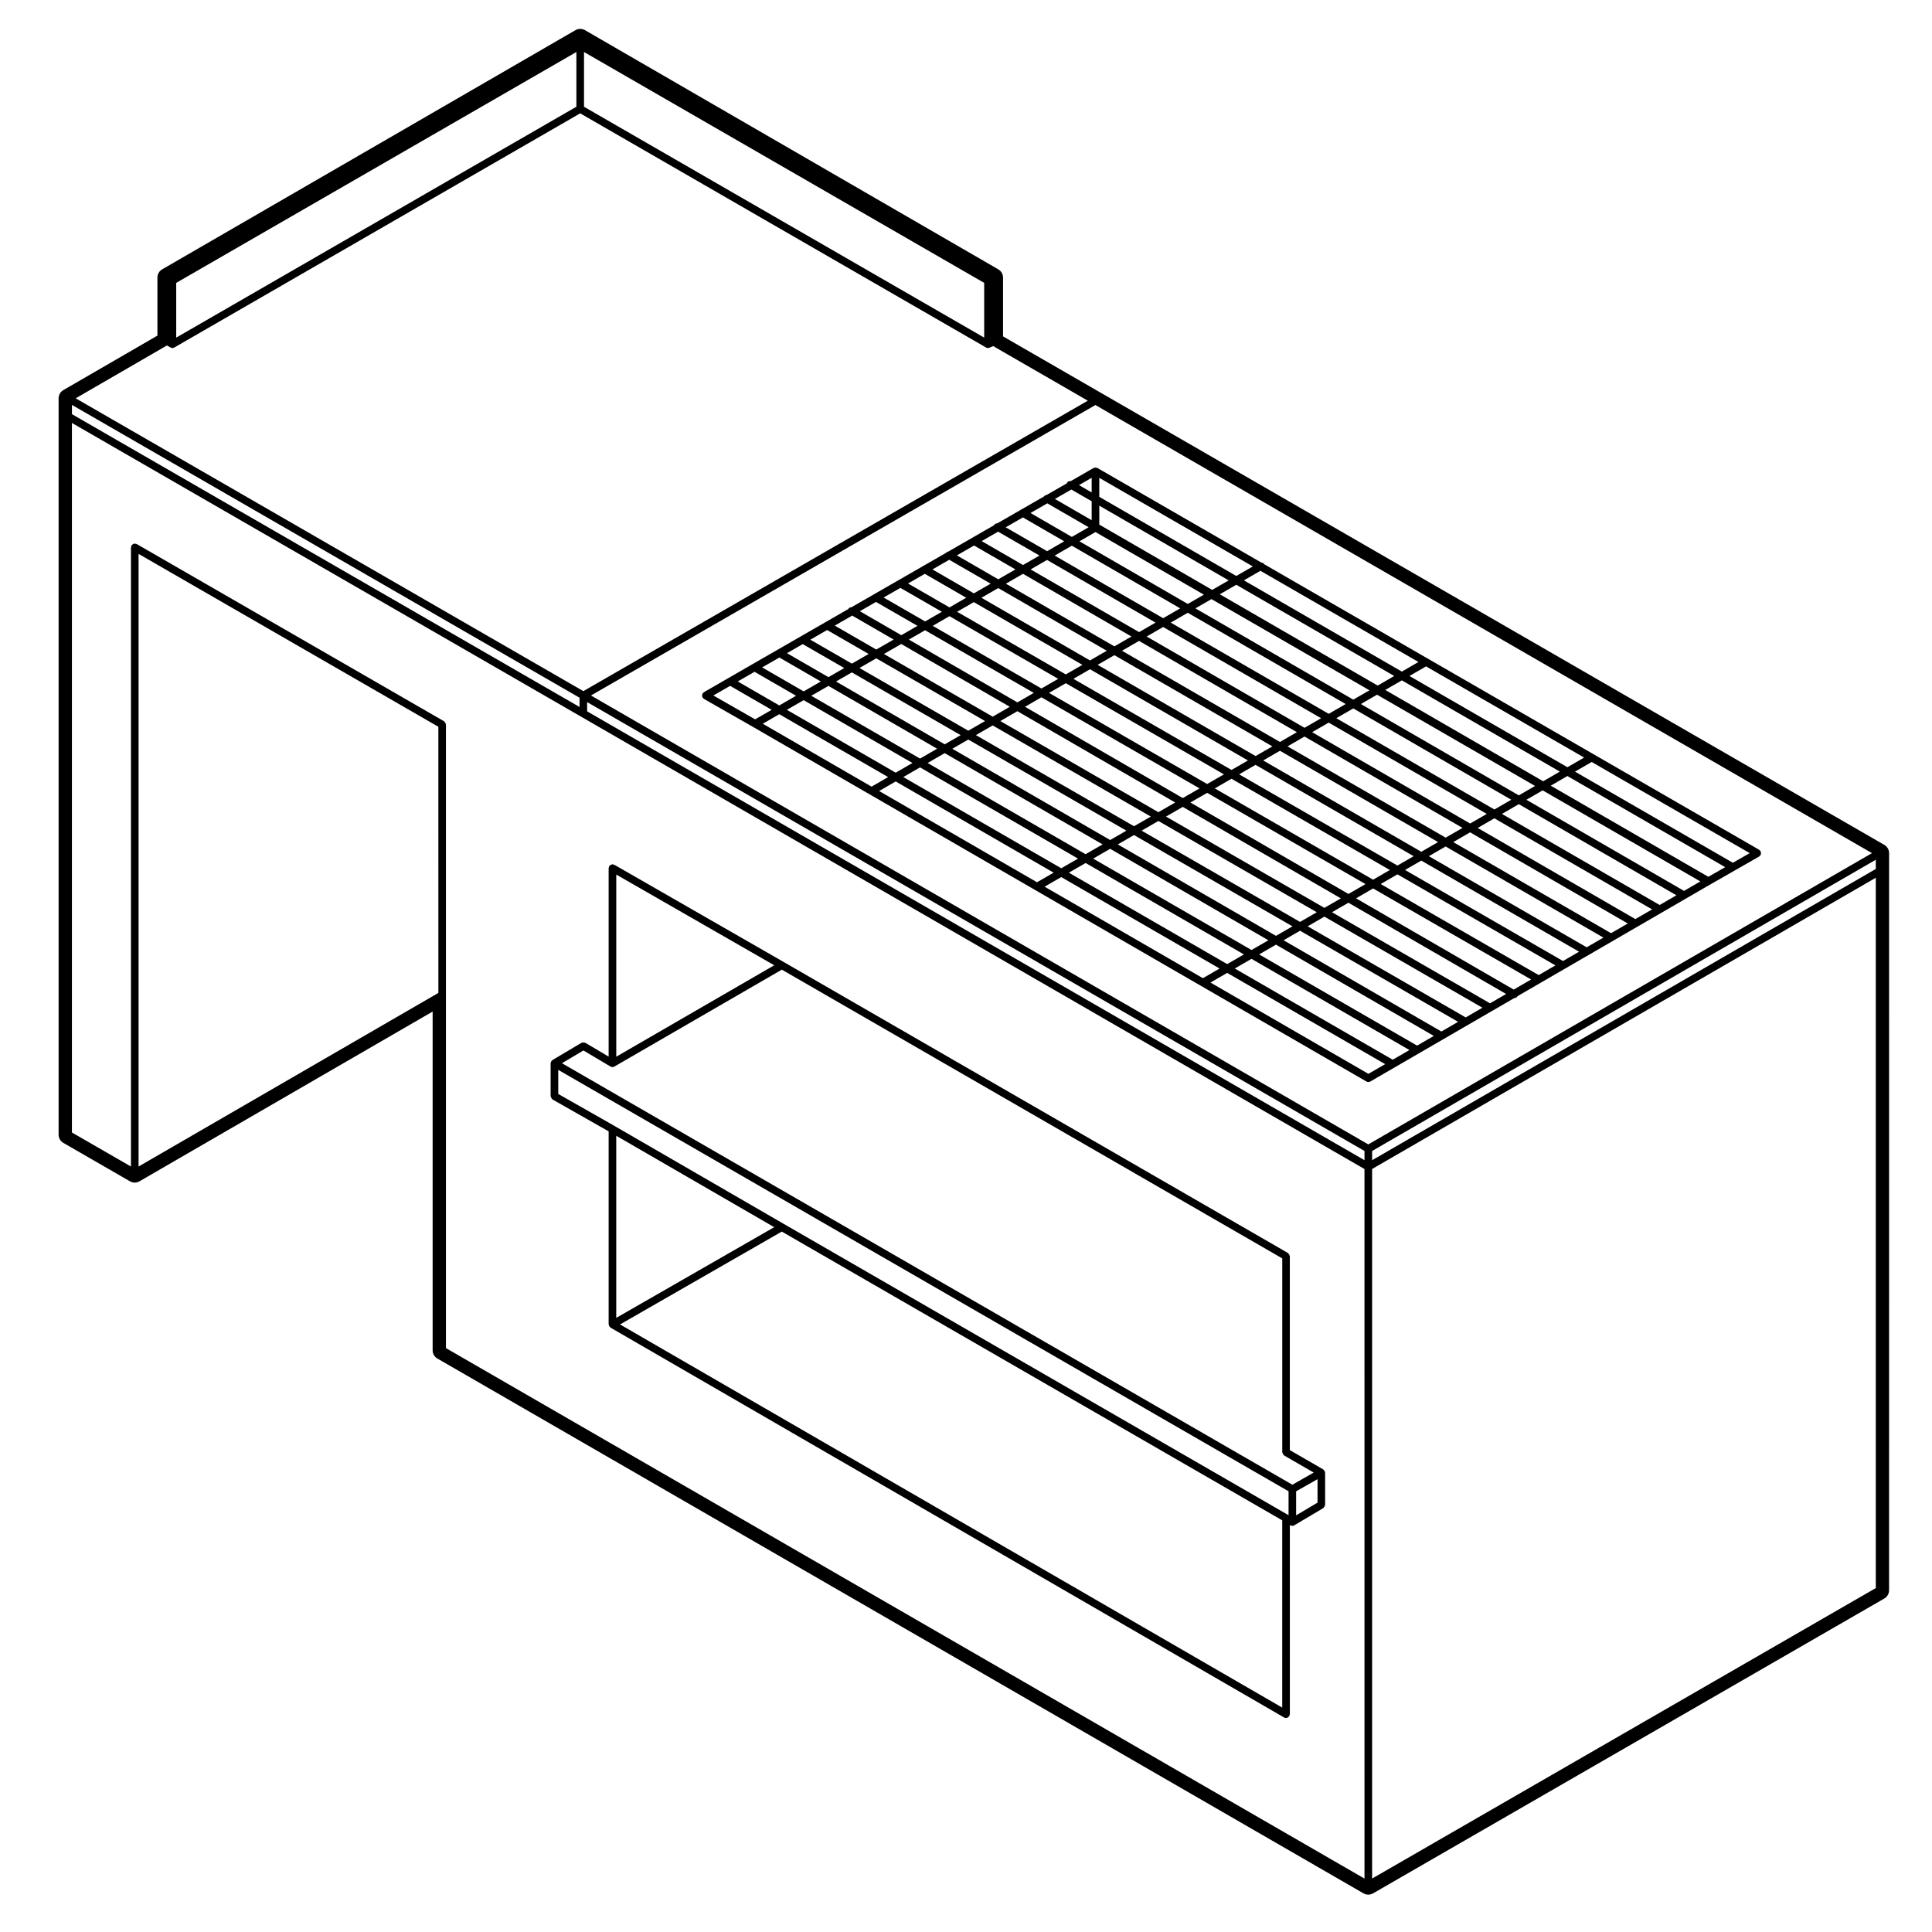
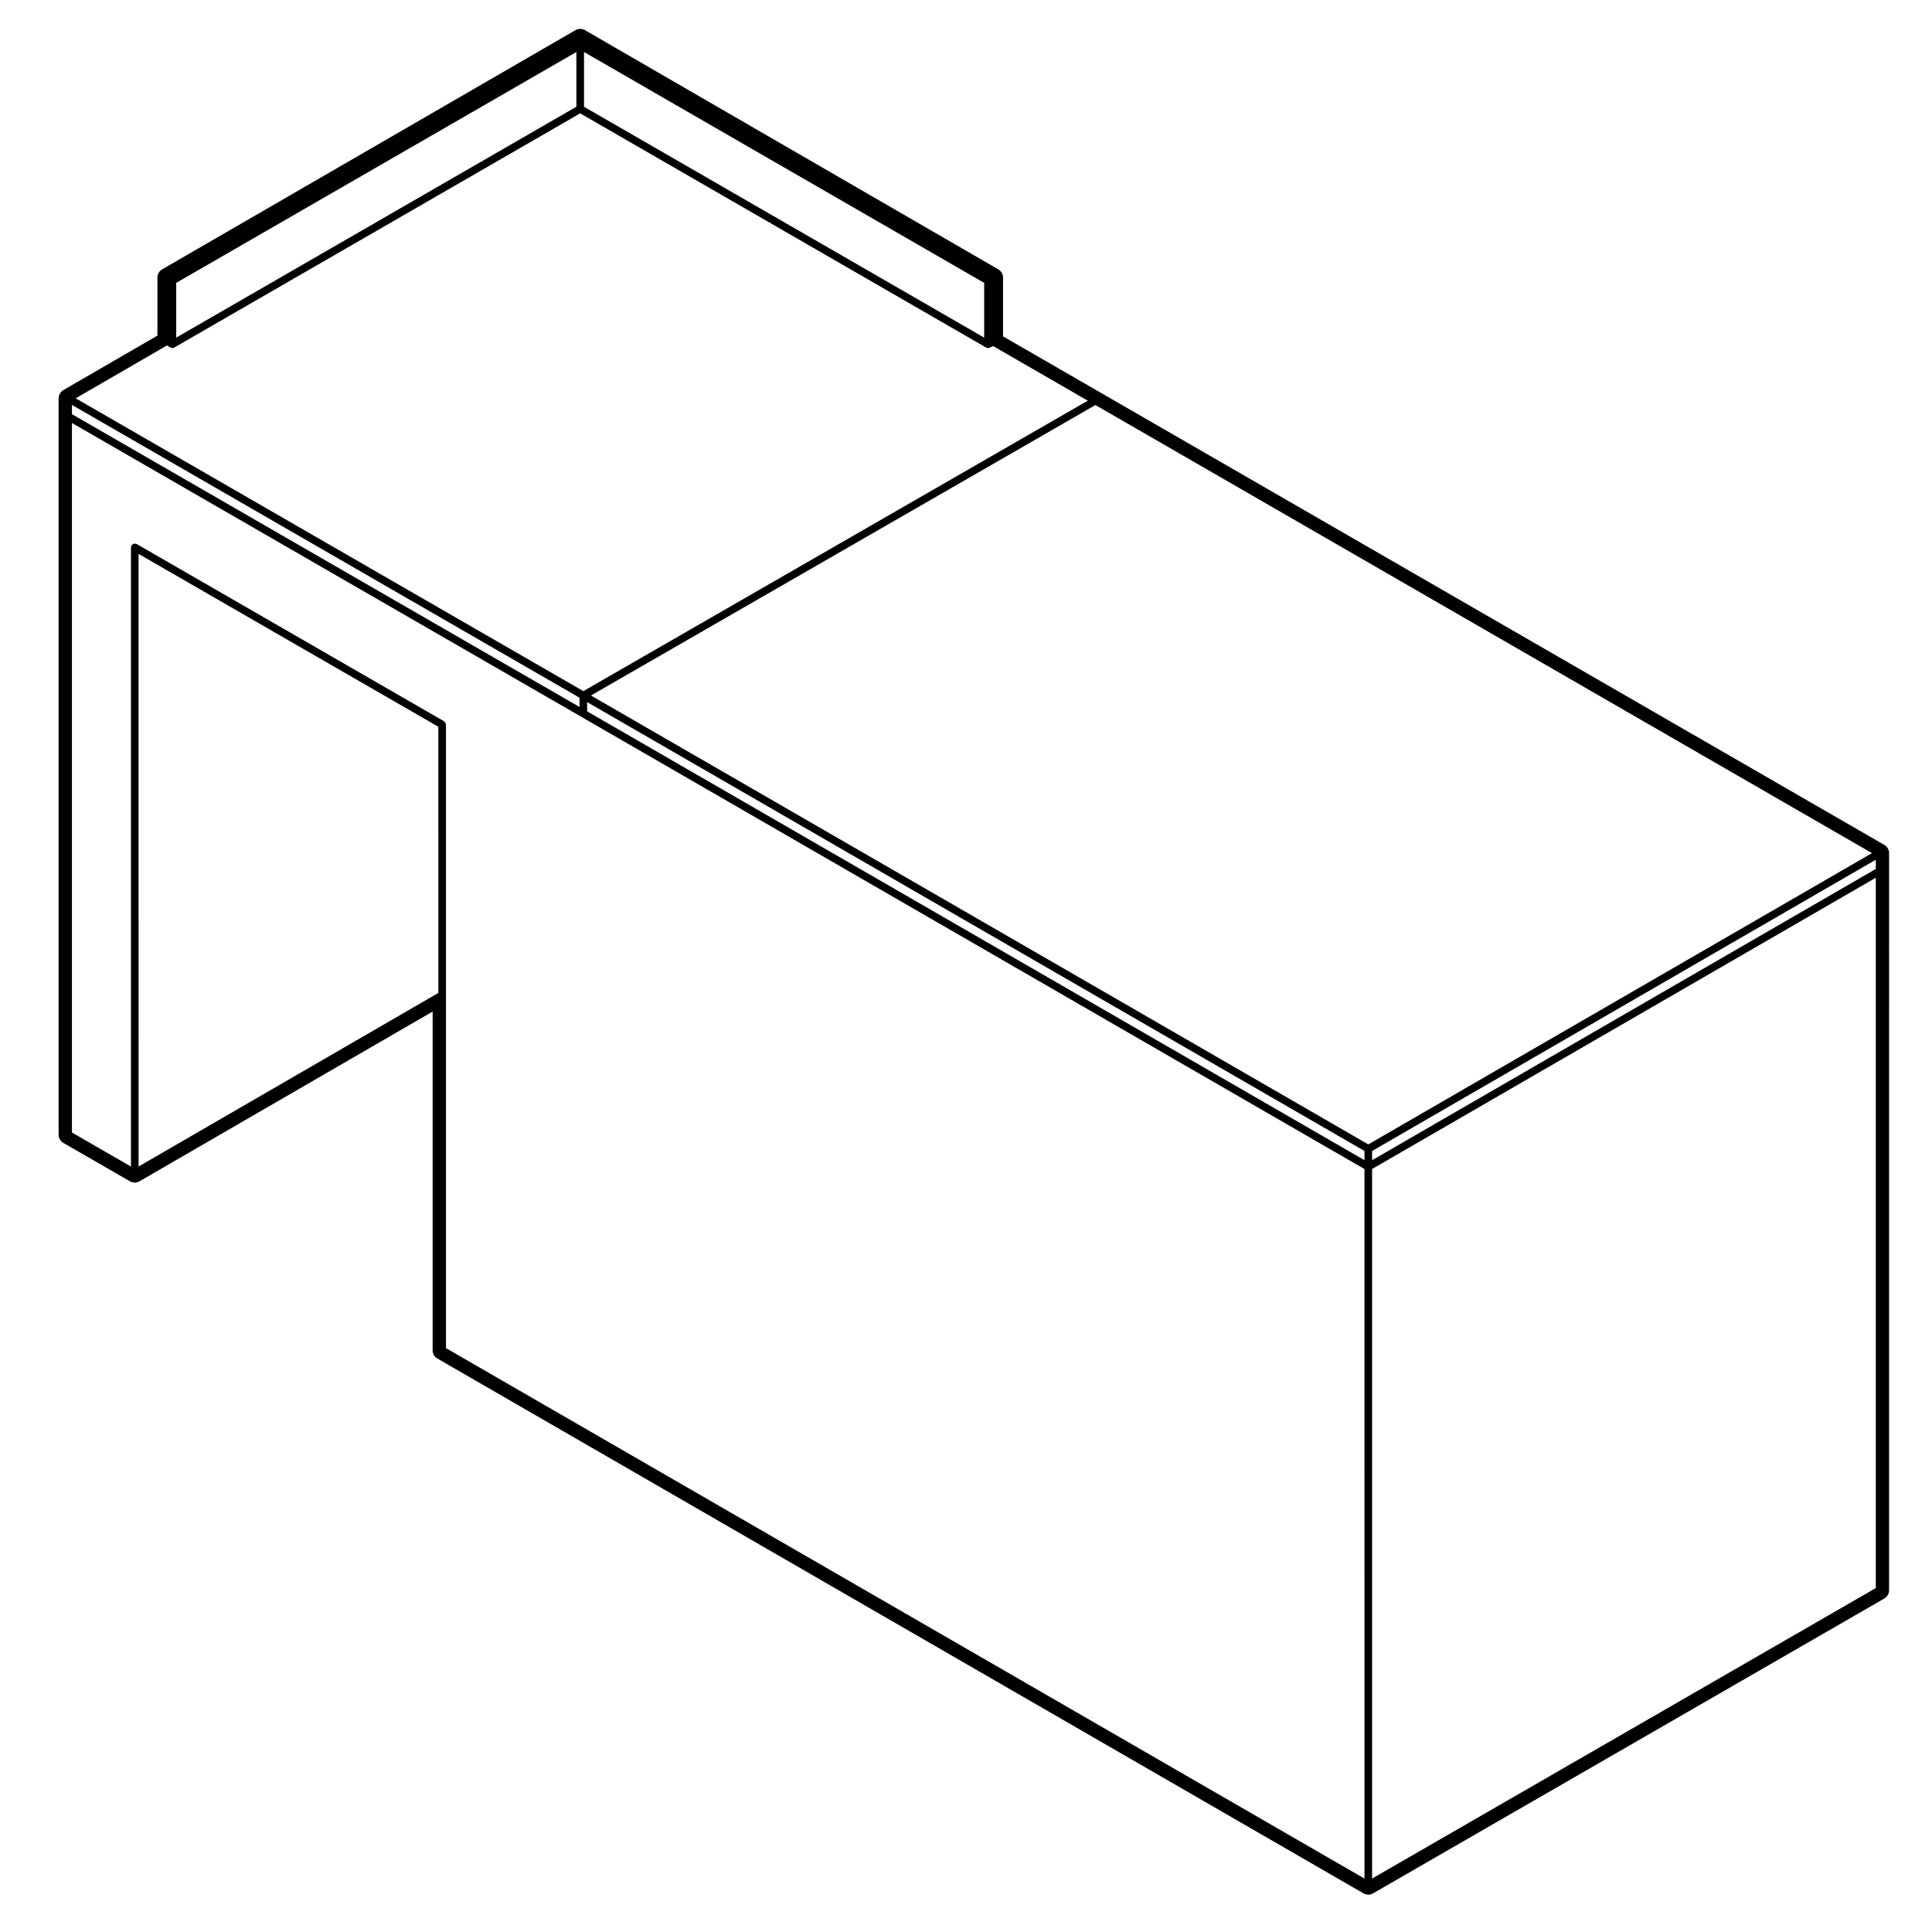
<svg xmlns="http://www.w3.org/2000/svg" fill="#000000" width="800px" height="800px" version="1.1" viewBox="144 144 512 512">
  <g>
-     <path d="m290.41 424.92c-0.039 0.031-0.039 0.082-0.074 0.105-0.07 0.051-0.121 0.102-0.176 0.172-0.031 0.039-0.086 0.047-0.105 0.086-0.023 0.047 0 0.102-0.02 0.141-0.035 0.086-0.055 0.152-0.066 0.242-0.004 0.047-0.051 0.074-0.051 0.117v8.727c0 0.051 0.047 0.082 0.055 0.125 0.016 0.125 0.074 0.227 0.141 0.336 0.07 0.117 0.121 0.215 0.23 0.301 0.035 0.031 0.039 0.082 0.086 0.105l14.867 8.445v51.156c0 0.051 0.047 0.082 0.051 0.125 0.012 0.09 0.031 0.156 0.066 0.246 0.016 0.039-0.004 0.09 0.016 0.125 0.02 0.039 0.07 0.023 0.098 0.059 0.059 0.082 0.105 0.145 0.191 0.207 0.035 0.031 0.039 0.086 0.086 0.105l178.5 103.31c0.156 0.098 0.328 0.133 0.504 0.133 0.332 0 0.59-0.188 0.777-0.441 0.02-0.035 0.074-0.02 0.102-0.059 0.047-0.086 0.012-0.172 0.031-0.262 0.031-0.09 0.105-0.145 0.105-0.242v-50.145l0.121 0.082c0.168 0.105 0.348 0.156 0.527 0.156 0.176 0 0.352-0.051 0.516-0.145l7.691-4.566c0.039-0.031 0.039-0.082 0.074-0.105 0.105-0.082 0.16-0.176 0.227-0.297 0.066-0.121 0.121-0.211 0.141-0.344 0.004-0.047 0.051-0.074 0.051-0.117v-8.52c0-0.051-0.051-0.082-0.051-0.125-0.016-0.09-0.031-0.156-0.07-0.242-0.016-0.047 0.012-0.09-0.016-0.133-0.023-0.039-0.082-0.047-0.105-0.082-0.055-0.082-0.105-0.125-0.18-0.188-0.035-0.031-0.039-0.086-0.082-0.105l-8.852-5.113v-51.375c0-0.051-0.047-0.082-0.055-0.125-0.016-0.133-0.074-0.227-0.137-0.344-0.07-0.117-0.121-0.215-0.227-0.297-0.039-0.031-0.047-0.086-0.09-0.105l-133.62-77.109-44.883-25.77c-0.082-0.047-0.172-0.012-0.258-0.035-0.09-0.023-0.152-0.102-0.246-0.102-0.051 0-0.082 0.047-0.125 0.055-0.133 0.016-0.223 0.074-0.336 0.141-0.121 0.066-0.215 0.121-0.301 0.23-0.031 0.035-0.086 0.039-0.105 0.082-0.047 0.082-0.012 0.172-0.031 0.258-0.023 0.09-0.105 0.152-0.105 0.246v49.973l-6.172-3.664c-0.047-0.031-0.105-0.004-0.152-0.023-0.125-0.055-0.23-0.055-0.367-0.055-0.125 0.004-0.23 0.004-0.352 0.055-0.051 0.02-0.105-0.004-0.156 0.023zm193.39 171.61-175.48-101.54 42.863-24.609 132.62 76.523zm-176.49-103.28v-48.262l41.863 24.227zm178.16 52.297-0.121-0.082h-0.016c-0.004-0.012-0.004-0.016-0.016-0.02l-133.62-77.102-44.883-25.973c0-0.004 0-0.012-0.004-0.012l-14.867-8.445v-6.387l193.54 111.68-0.004 6.336zm7.688-3.336-5.672 3.371v-6.367l5.672-3.219zm-185.84-166.44 41.863 24.035-41.863 24.227zm-8.707 46.613 7.18 4.262c0.16 0.102 0.336 0.145 0.516 0.145 0.172 0 0.348-0.051 0.504-0.137l44.379-25.688 132.62 76.52v51.375c0 0.051 0.047 0.082 0.055 0.121 0.016 0.133 0.074 0.23 0.137 0.344 0.07 0.109 0.121 0.211 0.227 0.297 0.039 0.031 0.047 0.086 0.09 0.105l7.828 4.519-5.656 3.219-193.57-111.7z" />
-     <path d="m610.61 369.72c-0.016-0.047 0.012-0.09-0.016-0.133-0.047-0.082-0.141-0.098-0.207-0.16-0.066-0.066-0.086-0.168-0.16-0.211l-44.055-25.414c-0.02-0.004-0.035-0.031-0.059-0.035l-43.516-25.105c-0.133-0.105-0.246-0.207-0.406-0.23l-43.152-24.898v-0.004c-0.168-0.297-0.469-0.418-0.777-0.449l-43.445-25.066c-0.039-0.023-0.098 0-0.137-0.016-0.082-0.035-0.145-0.051-0.238-0.066-0.051-0.004-0.082-0.055-0.125-0.055-0.047 0-0.082 0.047-0.125 0.055-0.09 0.012-0.156 0.031-0.238 0.066-0.047 0.016-0.102-0.004-0.137 0.016l-6.039 3.477c-0.383-0.039-0.77 0.066-0.984 0.418-0.023 0.051 0 0.105-0.02 0.156l-5.461 3.137c-0.277 0.031-0.523 0.156-0.695 0.398l-5.801 3.34c-0.172 0.031-0.297 0.137-0.434 0.25l-6.09 3.5c-0.328 0.012-0.648 0.125-0.836 0.438-0.004 0.016 0.004 0.031 0 0.047l-12.141 6.992c-0.238 0.031-0.43 0.152-0.594 0.336l-5.898 3.394c-0.137 0.023-0.227 0.117-0.344 0.195l-6.144 3.535c-0.055 0.012-0.086 0.055-0.137 0.074l-12.555 7.227c-0.332 0.016-0.656 0.133-0.836 0.438-0.004 0.012 0 0.031-0.004 0.039l-25.121 14.453c-0.055 0.016-0.098 0.059-0.145 0.086l-13.016 7.504c-0.086 0.051-0.102 0.145-0.168 0.211-0.066 0.059-0.16 0.082-0.211 0.16-0.023 0.039 0 0.09-0.016 0.133-0.051 0.121-0.047 0.23-0.047 0.363 0 0.137 0 0.25 0.051 0.371 0.016 0.047-0.004 0.09 0.016 0.133 0.031 0.055 0.109 0.039 0.152 0.09 0.074 0.098 0.105 0.223 0.223 0.289l13.094 7.477 162.51 93.941c0.16 0.098 0.332 0.133 0.508 0.133 0.176 0 0.348-0.039 0.508-0.137l38.137-22.105c0.004 0 0.012 0.004 0.016 0.004 0.348 0 0.684-0.188 0.871-0.508 0.004-0.004 0-0.012 0.004-0.016l50.945-29.527h0.012l13.09-7.488c0.109-0.066 0.145-0.188 0.223-0.281 0.047-0.051 0.121-0.035 0.152-0.09 0.031-0.039 0-0.09 0.02-0.133 0.051-0.125 0.051-0.238 0.051-0.367-0.004-0.141 0-0.25-0.051-0.379zm-46.797-24.957-4.43 2.559-41.863-24.18 4.402-2.543zm-56.891-17.824-4.289 2.473-41.836-24.188 4.262-2.457zm-39.66-25.449 4.367-2.519 41.863 24.172-4.394 2.539zm33.355 29.086-4.492 2.594-41.863-24.172 4.516-2.609zm-104.24 11.852 4.231-2.445 41.898 24.148-4.301 2.484zm39.82 25.344-4.5 2.602-41.863-24.172 4.519-2.613zm-33.57-28.957 4.449-2.57 41.898 24.152-4.449 2.562zm6.469-3.731 4.523-2.613 41.82 24.199-4.449 2.57zm6.543-3.781 4.352-2.516 41.902 24.148-4.445 2.562zm6.367-3.68 4.445-2.562 41.898 24.148-4.438 2.562zm6.461-3.727 4.398-2.539 41.855 24.172-4.352 2.516zm6.414-3.707 4.449-2.562 41.863 24.172-4.449 2.562zm6.457-3.734 4.523-2.609 41.832 24.188-4.492 2.594zm6.539-3.773 4.367-2.523 41.863 24.18-4.394 2.535zm4.367-4.852-28.742-16.594 4.539-2.621 28.723 16.605zm-2.016 1.168-4.363 2.519-28.734-16.617 4.348-2.508zm-6.383 3.684-4.519 2.613-28.758-16.609 4.539-2.621zm-6.539 3.773-4.445 2.57-28.773-16.617 4.453-2.562zm-6.457 3.734-4.398 2.539-28.809-16.602 4.434-2.555zm-6.414 3.707-4.445 2.562-28.812-16.605 4.445-2.559zm-6.469 3.727-4.348 2.516-28.762-16.645 4.301-2.473zm-6.363 3.68-4.527 2.621-28.828-16.617 4.594-2.644zm-6.551 3.781-4.445 2.562-28.84-16.621 4.453-2.562zm-6.465 3.734-4.227 2.438-28.805-16.652 4.188-2.414zm-6.242 3.602-4.523 2.613-28.824-16.645 4.543-2.621zm-6.539 3.781-4.438 2.562-28.84-16.652 4.449-2.559zm2.016 1.164 41.863 24.172-4.445 2.562-41.855-24.172zm43.879 25.34 41.953 24.227-4.438 2.562-41.957-24.227zm2.008-1.164 4.5-2.602 41.922 24.238-4.469 2.586zm6.516-3.762 4.301-2.484 41.988 24.191-4.367 2.523zm6.316-3.648 4.449-2.57 41.973 24.191-4.438 2.562zm6.465-3.734 4.445-2.562 41.883 24.238-4.359 2.519zm6.461-3.727 4.449-2.562 41.957 24.184-4.519 2.613zm6.461-3.734 4.438-2.562 41.957 24.184-4.438 2.57zm6.453-3.727 4.352-2.516 41.902 24.203-4.301 2.488zm6.375-3.68 4.449-2.57 41.898 24.199-4.445 2.57zm6.457-3.734 4.5-2.602 41.871 24.207-4.469 2.586zm6.516-3.758 4.394-2.535 41.887 24.191-4.41 2.551zm6.41-3.703 4.5-2.594 41.863 24.199-4.469 2.586zm6.508-3.758 4.289-2.473 41.875 24.184-4.309 2.492zm6.461-3.734 4.398-2.535 41.867 24.18-4.414 2.555zm8.801-7.406-4.402 2.543-41.863-24.18 4.383-2.527zm-84.586-48.801 40.688 23.477-4.383 2.527-36.305-20.969zm0 7.371 34.289 19.801-4.367 2.523-29.918-17.301v-5.023zm-1.008 7 28.727 16.59-4.262 2.457-28.719-16.602zm-1.012-14.379v3.879l-3.367-1.945zm-5.387 3.102 5.387 3.109v5.023l-9.738-5.629zm-6.367 3.664 10.953 6.332-4.453 2.562-10.957-6.332zm-6.473 3.727 10.953 6.332-4.535 2.621-10.969-6.332zm-6.57 3.777 10.969 6.332-4.359 2.508-10.965-6.34zm-6.375 3.668 10.969 6.336-4.543 2.621-10.973-6.332zm-6.574 3.781 10.977 6.34-4.453 2.562-10.973-6.34zm-6.473 3.727 10.977 6.34-4.438 2.555-10.988-6.336zm-6.469 3.723 10.992 6.332-4.445 2.559-10.992-6.34zm-6.469 3.723 11 6.34-4.297 2.473-10.973-6.352zm-6.301 3.621 10.977 6.348-4.602 2.648-11-6.34zm-6.644 3.824 11.004 6.344-4.453 2.562-11.004-6.344zm-6.473 3.731 11.008 6.344-4.188 2.414-10.988-6.352zm-6.188 3.555 10.992 6.352-4.551 2.621-11-6.352zm-6.578 3.785 11.004 6.352-4.449 2.559-11.004-6.352zm-10.914 6.281 4.445-2.555 11.004 6.352-4.379 2.523zm13.09 7.481 4.379-2.519 28.84 16.656-4.387 2.535zm30.844 17.832 4.387-2.535 41.855 24.172-4.41 2.543zm43.852 25.352 4.41-2.543 41.957 24.234-4.422 2.559zm85.805 49.598-41.852-24.191 4.43-2.559 41.863 24.18zm6.445-3.742-41.855-24.172 4.434-2.562 41.855 24.168zm6.457-3.738-41.863-24.168 4.469-2.586 41.832 24.184zm6.441-3.738-41.82-24.18 4.367-2.527 41.883 24.141zm6.445-3.734-41.883-24.141 4.438-2.57 41.875 24.141zm6.441-3.738-41.875-24.137 4.352-2.519 41.797 24.184zm6.285-3.637-41.789-24.184 4.523-2.621 41.871 24.129zm6.617-3.84-41.871-24.133 4.438-2.57 41.867 24.129zm6.445-3.731-41.863-24.129 4.301-2.488 41.816 24.148zm6.266-3.633-41.812-24.148 4.438-2.574 41.816 24.148zm6.461-3.742-41.812-24.141 4.469-2.586 41.781 24.156zm6.445-3.738-41.777-24.152 4.414-2.555 41.801 24.141zm6.441-3.734-41.797-24.137 4.469-2.586 41.766 24.148zm6.461-3.738-41.77-24.148 4.309-2.492 41.785 24.133zm6.441-3.734-41.766-24.148 4.418-2.555 41.816 24.148zm6.496-3.719-41.832-24.152 4.422-2.559 41.875 24.156z" />
    <path d="m435.57 248-25.754-14.855v-15.582c0-0.898-0.48-1.727-1.254-2.18l-109.54-63.391c-0.395-0.227-0.828-0.336-1.258-0.336-0.434 0-0.871 0.109-1.258 0.336l-109.53 63.387c-0.777 0.449-1.258 1.281-1.258 2.18v15.383l-24.93 14.438c-0.777 0.449-1.258 1.281-1.258 2.18v195.14c0 0.898 0.48 1.734 1.258 2.18l17.664 10.184c0.395 0.223 0.828 0.336 1.258 0.336 0.434 0 0.871-0.117 1.258-0.344l77.684-44.98v89.77c0 0.898 0.48 1.734 1.258 2.18l245.44 141.74c0.387 0.227 0.82 0.332 1.258 0.332s0.871-0.105 1.258-0.332l135.5-78.145c0.777-0.449 1.258-1.285 1.258-2.18l0.008-190.57v-4.781c0-0.902-0.484-1.734-1.258-2.18zm-136.8-90.219 106.05 61.184v14.504l-106.05-61.176zm-108.07 61.184 106.05-61.184v14.504l-106.05 61.188zm-2.457 16.586 0.945 0.543c0.16 0.09 0.332 0.137 0.504 0.137s0.344-0.047 0.504-0.137l107.56-62.055 107.56 62.055c0.16 0.09 0.332 0.137 0.508 0.137 0.133 0 0.273-0.023 0.398-0.086l0.988-0.422 25.07 14.465-133.69 76.969-134.53-77.602zm-25.176 15.754 134.52 77.602v2.453l-134.52-77.602zm97.109 155.83-79.449 46.004-0.004-162.35 79.449 45.812zm245.43 234.71-243.42-140.58v-165.25c0-0.051-0.047-0.082-0.051-0.125-0.016-0.133-0.074-0.227-0.141-0.344-0.07-0.117-0.121-0.211-0.227-0.297-0.035-0.031-0.039-0.086-0.086-0.105l-81.465-46.977c-0.082-0.047-0.172-0.012-0.258-0.035-0.09-0.023-0.152-0.102-0.246-0.102-0.051 0-0.082 0.047-0.125 0.055-0.133 0.016-0.227 0.074-0.344 0.141-0.117 0.07-0.211 0.121-0.297 0.227-0.031 0.039-0.086 0.039-0.105 0.086-0.047 0.082-0.012 0.172-0.035 0.262-0.023 0.086-0.102 0.145-0.102 0.242v164.1l-15.645-9.02v-188.04l135.02 77.891 207.52 119.83zm0-190.38-206.01-118.95v-2.453l206.01 118.96zm-205-123.15 133.69-76.977 205.8 118.75-133.48 77.191zm340.5 236.54-133.48 76.98v-188.04l133.48-77.184zm0-190.57-133.48 77.184v-2.445l133.48-77.184z" />
  </g>
</svg>